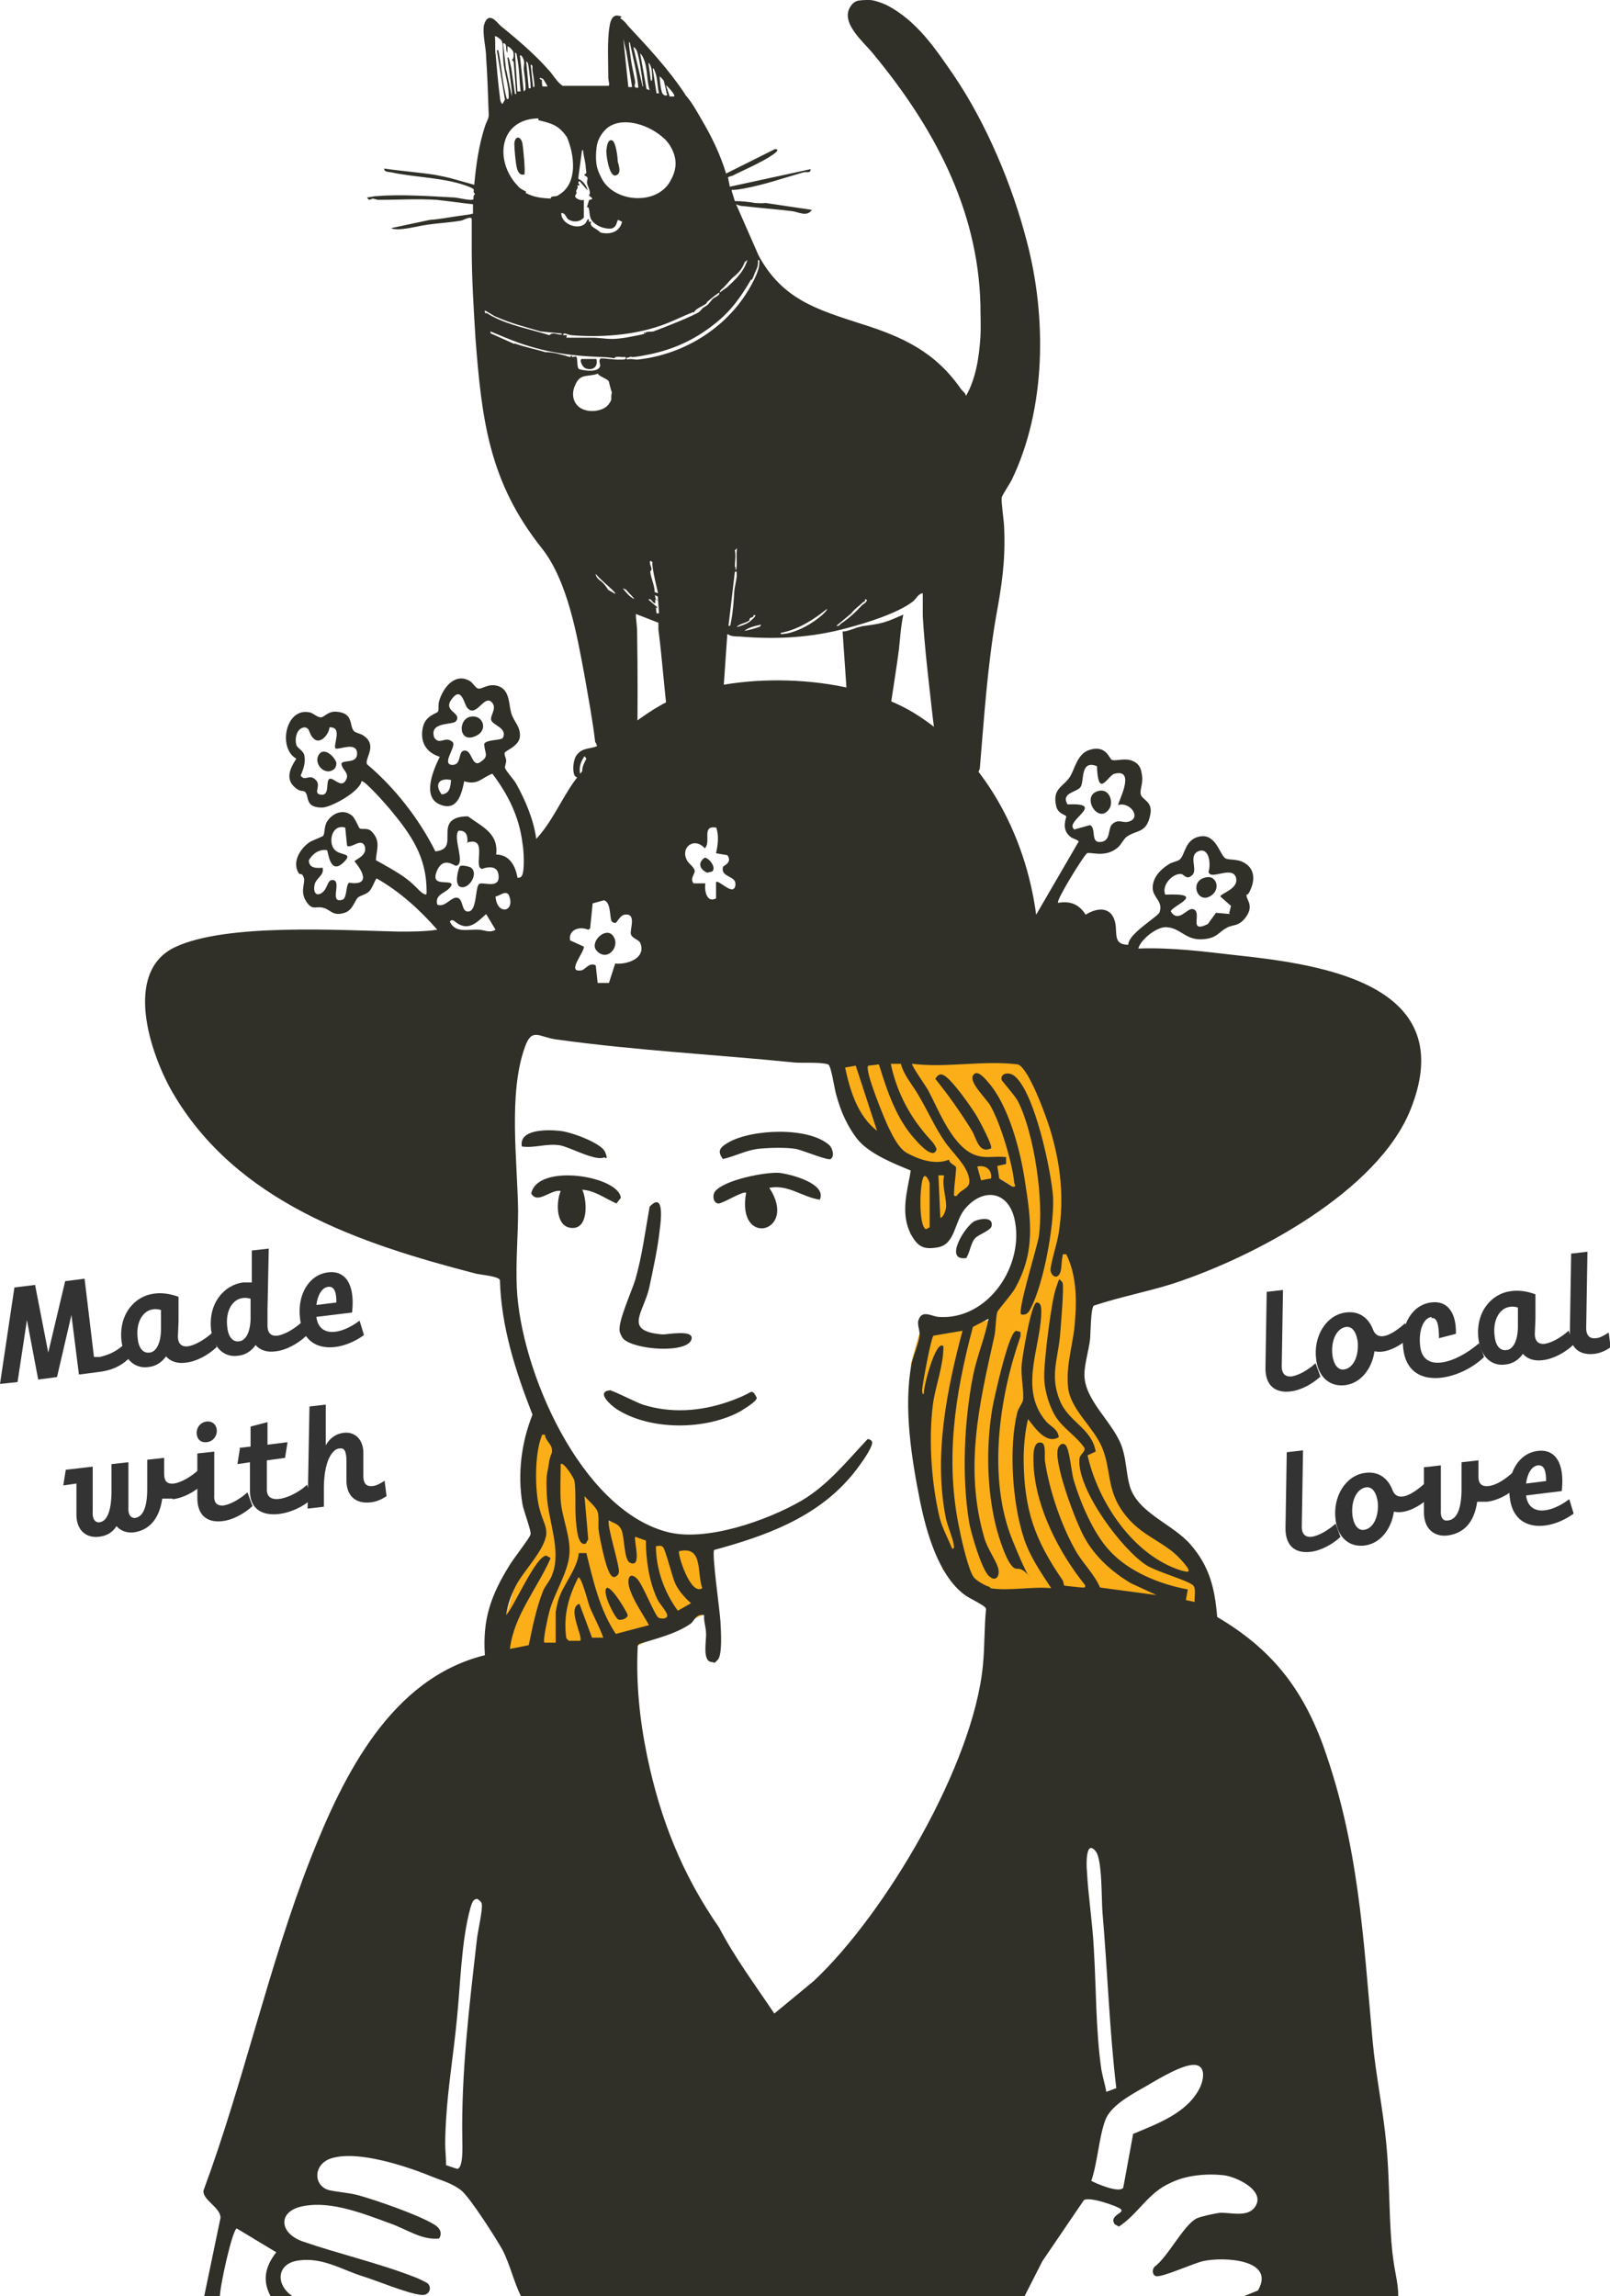
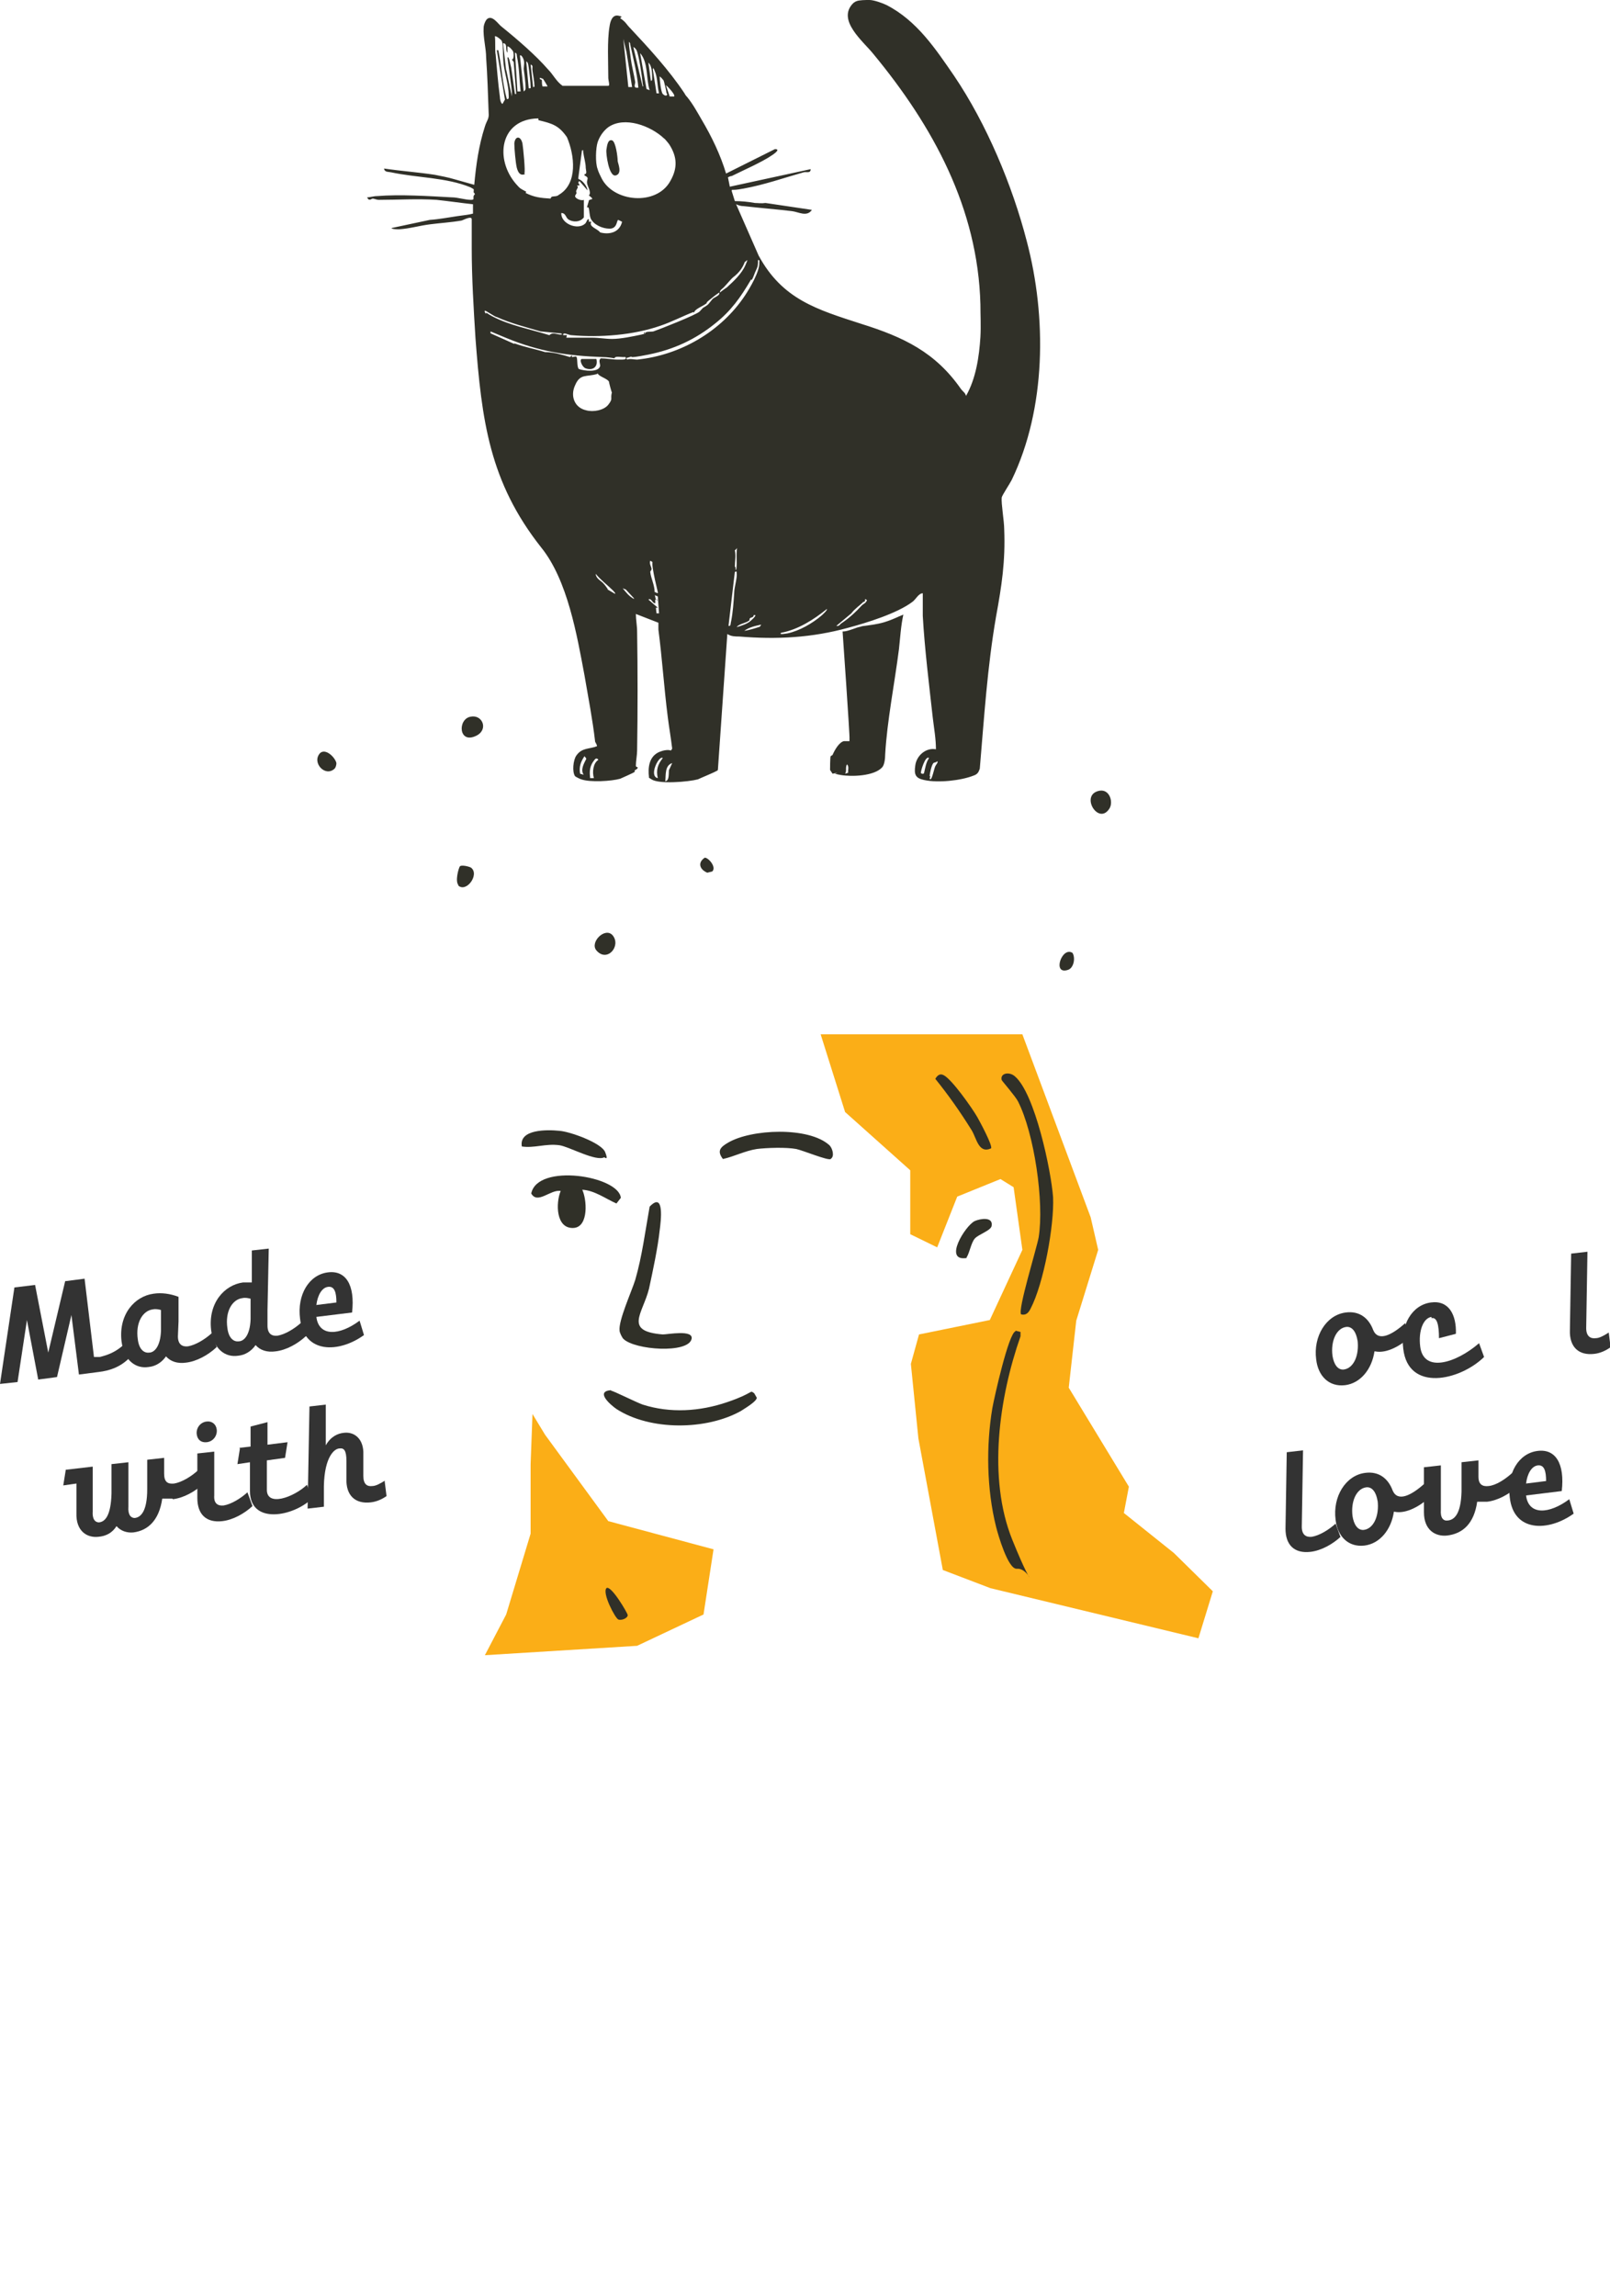
<svg xmlns="http://www.w3.org/2000/svg" id="Layer_1" version="1.1" viewBox="0 0 257 366.5">
  <defs>
    <style>
      .st0 {
        fill: #fbae17;
      }

      .st1 {
        fill: #303028;
      }

      .st2 {
        fill: #333;
      }
    </style>
  </defs>
  <g>
    <path class="st1" d="M138.8,0c.7,0,2.1.5,2.7.8,4.9,2.5,7.9,7.1,10.8,11.3,5.2,7.7,9.3,17.5,11.6,26.4,3.2,12.1,3.1,26.7-2.4,38.1-.3.6-1.5,2.4-1.6,2.8-.1,1,.4,3.8.4,5.1.2,5.1-.4,9-1.3,13.9-1.4,8.1-1.9,16.1-2.6,24.3-.2.6-.4.9-1,1.1-2,.8-5.7,1.2-7.9.7-1.4-.3-1.6-.9-1.4-2.3.2-1.6,1.7-2.9,3.3-2.6,0-1.7-.3-3.3-.5-5-.6-5.4-1.3-11-1.6-16.3,0-1.2,0-2.4,0-3.6-.7,0-1.1,1-1.7,1.4-2.4,1.8-7.2,3.3-10.2,4.1-5.8,1.6-11.4,1.9-17.4,1.4-.6,0-1.3,0-1.9-.4l-1.5,21.6c0,.2-.1.2-.3.3-.3.2-2.5,1.1-2.9,1.3-1.5.4-6.2.8-7.4,0s-.3-.1-.4-.3c-.2-1.6,0-3.4,1.7-4.1.5-.2,1.3-.4,1.8-.2l.2-.3c-.2-1.7-.5-3.4-.7-5-.6-4.7-.9-9.4-1.5-14,0-.1,0-1.1,0-1.1l-3.6-1.4c0,.9.2,1.9.2,2.8.1,6.3.1,12.7,0,19,0,.7-.2,1.7-.2,2.4,0,.3.3.2.3.3,0,.3-.5.4-.5.5s.1.2,0,.2c0,.1-2.1,1-2.3,1.1-1.4.4-4.8.6-6.2.1-.1,0-.9-.4-1-.5-.5-.7-.3-2.6.2-3.3.9-1.3,2.1-1,3.3-1.5,0-.2-.2-.5-.3-.7-.4-3.5-1.1-7.1-1.7-10.6-1.2-6.4-2.7-15.2-6.9-20.4-8.3-10.5-9.5-20.3-10.5-33.4-.3-4.8-.6-9.7-.6-14.4s0-4,0-4.6-1.3.1-1.6.2c-1.7.3-3.5.4-5,.6-1.7.2-3.3.7-5,.8-.2,0-1.2,0-1.2-.2l6.1-1.3c1.5-.1,3-.4,4.4-.6s1.7-.2,2.5-.4v-1.5c-1.9-.2-3.9-.5-5.8-.7-3.1-.2-6.2,0-9.2,0-.4,0-.8-.2-1-.2s-.6.5-.9-.2c.5,0,1-.2,1.6-.2,3.6-.3,8.3,0,11.9.2,1,0,2.1.4,3.1.4.6,0,.3-.3.4-.6s.2-.2.2-.3-.1-.2-.2-.3c0-.6.2-.4-.5-.8-3.9-1.6-8.5-1.5-12.7-2.4-.5-.1-1,0-1.1-.6,2.7.4,5.5.6,8.1,1,1,.2,2.1.4,3.1.7,1.1.3,2.1.6,3.2.9.3-3.2.7-6.2,1.7-9.3.3-1,.7-1.2.6-2.2-.1-2.9-.2-6-.4-8.8,0-1.5-.5-3.2-.4-4.8,0-.4.3-1.2.6-1.4.8-.6,1.7.8,2.2,1.2,2.6,2.1,5.5,4.6,7.5,6.9.8.8,1.3,1.9,2.3,2.6h7.3c.3,0,0-.9,0-1.2,0-2.5-.2-6,.2-8.3.1-.7.4-1.9,1.4-1.7s.2.3.3.4c1,.7.9.9,1.6,1.6,3,3.2,6.2,6.7,8.6,10.3.2.3.2.4.5.7.9,1.1,1.6,2.4,2.3,3.6,1.6,2.7,3,5.6,3.9,8.6l7.8-3.9c1,0-.2.8-.5,1-1.6,1.1-4.6,2.4-6.4,3.3-.2,0-.4.1-.6.2l.3,1.5,12.9-2.8c0,.7-.6.4-1.1.5-3.2.9-6.3,2-9.6,2.6-.6.1-1.1.2-1.6.2s-.2,0-.3.2l.5,1.6c1,0,2.1.1,3.2.3.5,0,1,.1,1.7,0l7.4,1.1c-.8,1.2-2.2.3-3.2.2-2.5-.3-5.1-.5-7.7-.8-.4,0-.8-.1-1.2-.3l3.6,8.2c3.8,7,9.3,8.6,16.4,10.9,6.7,2.1,11.8,4.5,15.9,10.4.3.4.7.6.8,1.1,1.6-2.8,2.1-6.3,2.3-9.4.1-1.8,0-3.5,0-5.2-.4-15.4-7.6-28.5-17.1-40-1.6-2-5.9-5.4-3.2-8.1,0,0,.4-.3.5-.3.4-.2,1.6-.2,2-.2ZM79.1,8.5c.2,2.2.4,4.8.7,7,0,.3.1.9.4,1.1l.4-.7-1.3-7.9c.4,0,.2.1.3.3.5,2.5.6,5,1.3,7.5.4.1.3-.3.3-.6,0-1.6-.6-3.3-.8-4.9s0-3.5-.4-3.9-.9-.7-1-.6c.1.9,0,1.9.1,2.9ZM100.9,13.9l-.9-5.6-.5-2.1.8,7.7h.6ZM100.6,7.1c0-.1,0-.3-.2-.4,0,.9.2,1.8.3,2.7s.5,2.5.7,3.7c0,.4-.4,1,.5.9-.2-2.3-.8-4.6-1.3-6.9ZM80.8,11.1l.9,4.3v-.6c.1,0-.7-5.6-.7-5.6.2-.2.2.2.3.3.1.4.2.9.3,1.3.2,1.4.4,2.8.6,4.2h.2c0-.1-.4-5.1-.4-5.1l-.3-.4c.4,0,.3-1.1.2-1.3s-.6-.8-.9-.8v1c-.4-.4.1-1.5-.7-1.5l.5,4.4ZM102.5,13.9c.3-.2.1-.3.1-.5-.1-1.1-.6-4.6-1-5.4-.1-.2-.3-.4-.5-.5l1.5,6.4ZM83.1,14.6c-.2-1.9-.2-3.8-.6-5.7,0-.2,0-.4-.3-.5l.4,6.2h.4ZM102.2,8.6l1,5.6.5.2c-.6-1.9-.2-4.4-1.5-5.9ZM83,8.9l.6,5.7c.1-.1.3-.2.3-.5,0-1-.2-2.2-.3-3.1,0-.5.2-1.1-.1-1.7s-.5-.5-.5-.4ZM84.7,13.8c0-.7-.2-2.2-.3-3s-.2-.9-.4-1l.4,4.3c.4,0,.3,0,.3-.4ZM104.1,12.6c0-.8,0-2.1-.6-2.6l.4,2.9c.2,0,.2-.2.2-.3ZM85.3,13.6c0-.5-.2-1.7-.3-2.3s.2-.8-.3-1l.4,3.6c.3,0,.2-.2.2-.4ZM104.8,14.9h.4c-.3-1.1-.2-2.5-.7-3.6s0-.4-.3-.3l.6,3.9ZM106.4,14.9c0-.2-.4-2-.5-2.1s-.4-.5-.6-.6c0,.5.2,2.5.5,2.8s.7.4.7,0ZM86.5,12.8c0,.3,0,.7.1,1h.8c0-.1-.7-1.2-.7-1.2l-.5-.2c-.1.4.2.2.3.4ZM107.6,15.4c.3-.2-1-1.6-1.3-1.8l.6,1.8h.7ZM83.9,30.8c1.4.7,2.4.8,4,.9,0,0,0-.2.2-.3.3-.1.8,0,1.1-.3,3.1-1.8,2.5-6.4,1.3-9.2-1.3-1.9-2.4-2.2-4.5-2.7-.1,0,0-.3-.1-.3-6.1.1-7,6.5-3.5,10.5.7.8.7.7,1.6,1.2ZM96,28.4c1.9,3.9,8.8,4.5,11,.5,1.2-2.1,1.1-3.9-.2-5.9,0,0-.7-.9-.8-.9-2.1-2-6.3-3.6-8.9-1.8-.8.6-1.4,1.5-1.7,2.4-.3.9-.4,3.3,0,4.3.1.4.4,1,.6,1.4ZM92.4,28.6c.6.2,1.3,1.1,1.4,1.8l-1.3-1.5c-.4.3,0,.4,0,.7h-.4c.3.3,0,.5-.1.8s.1.3,0,.5-.2.3-.2.4c0,.4,1,.8,1.4.6v2.8c-.6.8-1.8.8-2.5.3-.4-.3-.4-1-1.1-1-.1,1.7,2.6,2.8,3.8,1.7.3-.3.3-.8.6-.7v.4s.4,0,.4,0c-.5.8,1,1.1,1.4,1.7,1.5.4,3.1,0,3.5-1.7l-.6-.3c-.3,0-.1,1.4-1.4,1.4-1.1,0-2.5-.6-3-1.6-.2-.5-.2-1.2-.3-1.6s-.3-.1-.3-.2.3-1,.3-1.1c.2-.3,1.1,0,0-.8.5-.5-.3-1.5-.3-2.1s.4-.7-.4-1.1v-.2c.5,0,.2-.7.2-1,0-.8-.3-1.7-.4-2.5s.3-.3-.2-.3l-.6,4.5ZM119.9,44.6c-1.7,2.9-3.2,5-5.7,7-3.2,2.6-6.7,4.2-10.7,5s-2.1.1-3,.4-.5,0-.4.4c.5-.2,1.1,0,1.6,0,6.9-.7,13.4-4.5,17.2-10.2.8-1.2,2.4-3.9,2.3-5.3,0-.2.1-.4-.2-.4,0,.7,0,1-.3,1.6s-.4,1.1-.7,1.6ZM115.5,45.9c-.2.2-.6.4-.6.8,0,0,.9-.7,1.1-.8,1.1-1,2.4-2.2,3-3.6s.1-.5-.1-.5c-.2.5-.4.9-.7,1.3s-.7.8-1.1,1.1-1.1,1.2-1.6,1.7ZM110.7,49.8c-1.6.6-3.5,1.6-5.3,2.2-4.3,1.5-9.6,1.9-14.2,1.5-.4,0-1.4-.6-1.3,0h.6s-.1.4-.1.4c1.3,0,2.7,0,4,0s2.2.2,3.3.2c1.4,0,3.3-.4,4.7-.7s0-.4.4-.3v.3c.1-.6,1.1-.4,1.5-.5.9-.3,7-2.7,7.4-3.2.8-.9.4-.4,1.2-1,.3-.2.7-.9,1-1.1s1.1-.5.9-.9c-.6.4-1.1.8-1.7,1.3s-.1.3-.3.4c-.6.5-1.9.9-2,1.5ZM77.6,49.9c.3.2.8.5,1,.6,2.9,1.5,5.9,2,9.1,3,.6-.6,1.3,0,2-.1,0-.2-.2-.2-.4-.2-1-.1-2-.2-3-.3-2.4-.7-4.8-1.3-7-2.3-.3,0-1.8-1.1-1.9-1-.1.1,0,.3.2.5ZM82.1,54.8c1.6.6,3.3.9,4.9,1.4,1.3,0,2.7.4,4,.8l.3-.3v.3c0,0,.6-.1.6-.1.4,0,.1,1.6.5,2,.8.3,3.2.6,3.4-.5,0-.4-.3-.9.1-1.2.9,0,1.8.2,2.8.2s1.1,0,1.2-.2c0-.3-.2-.2-.4-.2-.4,0-1.4-.2-1.4.2-.5-.1-1.3-.2-1.8-.2-5.8-.2-10.3-.9-15.6-3.1l-2.4-1v.3s3.8,1.7,3.8,1.7ZM95.3,59.7c-1.7.5-2.7-.1-3.5,1.8-.8,1.7-.1,3.6,1.8,4,1.1.3,2.8,0,3.5-.9s.4-.9.5-1.6.2-.2.1-.3-.5-1.7-.5-1.8c-.3-.5-1.6-.8-1.8-1.3ZM117.4,90.5c0,.2,0,.5.1.5.2-1,0-2,.1-3s0-.2-.3-.2c.2,1,0,1.8,0,2.7ZM105,94.5c-.3-1.3-.6-2.5-.8-3.8s.2-.8-.4-1.2c-.2.5.2,1,.2,1.3s-.2.3-.2.5c.1,1,.7,2.1.7,3.2.2,0,.6.4.5,0ZM116.3,99.9c.4.1.3-.4.4-.7.3-1.5.4-3.1.5-4.6,0-.8.5-2.4.4-3.1,0-.2,0-.4-.3-.2l-1,8.5ZM97,94.1l1.2.7c0-.3-.2-.3-.3-.5-.9-.9-2-1.7-2.8-2.7,0,.7.8,1.1,1.1,1.4.3.3.6.7.8,1ZM101.2,95.5l-1.3-1.4-.5-.2c.5.6,1,1.3,1.8,1.7ZM105,95.7h-.4c0,0,0,.6,0,.6-.5,0-.6-.9-1.1-.6l1.5,1.3h-.3c0,.1.1.9.1.9h.4s-.2-2.7-.2-2.7l-.5-.2c.2.3,0,.6.4.8ZM137.9,96c-.6.6-1.5,1.2-2,1.9l-2.4,2c.5.1.6-.3.8-.4,1.2-.8,2.3-1.8,3.3-2.9.2-.2.6-.3.8-.8l-.3-.2c0,.2,0,.4-.2.5ZM125.7,101.1c1.9-.4,4-1.6,5.5-2.9.1-.1.9-.8.8-1-2.1,1.7-4.6,3.3-7.3,3.8-.5.4.9.1,1,.1ZM119.7,98.7c-.1.1,0,.4-.2.4-.3.3-1.6.5-1.9,1,.7-.2,1.6-.5,2.1-.9s1.3-1.2.6-1c0,.4-.4.3-.6.5ZM121.1,100.1c.2,0,.3-.2.4-.4-.9.2-1.9.4-2.7,1,.7-.1,1.7-.4,2.3-.6ZM93.2,123.7c-.6-.8,0-1.8.4-2.6l-.3-.4c-.6.9-.9,1.7-.7,2.8l.7.2ZM147.5,123.4c.2-.8.3-1.7.8-2.4-.6-.5-1.4,2.3-1.3,2.4s.4.2.5,0ZM105.8,121c-.6-.5-2.3,2.9-.8,3.2-.3-1.3,0-2.2.8-3.2ZM94.6,121.7c-.5.8-.5,1.6-.4,2.5h.6c-.3-1-.1-2.4.7-2.9,0-.1-.2-.3-.4-.2s-.4.5-.5.6ZM148.5,123.9c0,.2-.2.3,0,.5.3,0,.6-1.7.8-2.1s.5-.6.3-.8c-.1.2-.5.2-.6.3-.3.3-.6,1.7-.6,2.1ZM106.8,122.9l.5-1.1c-1.2.4-1,1.9-1.1,2.9.7-.1.5-1.3.6-1.9Z" />
    <path class="st1" d="M137.3,100c1.3-.2,2.6-.3,3.9-.7s2-.8,3-1.2c-.4,1.8-.5,3.7-.7,5.5-.7,5.5-1.9,11.5-2.2,16.8,0,.6-.1,1.7-.5,2.1-1.3,1.4-4.9,1.5-6.6,1.2s-.4-.2-.6-.3c-.3,0-.7.1-.7.1s-.4-.6-.4-.6c0-.1,0-2.1.1-2.2s.2-.1.3-.2c.3-.7,1-2,1.8-2.2.3,0,.6,0,.9,0v-.4c.1,0-1.1-17.1-1.1-17.1,1,0,2.1-.7,3.1-.8ZM135.4,123.4c-.1-.5.2-1-.2-1.4-.3.5,0,1.1-.3,1.5l.6-.2Z" />
    <path class="st1" d="M97.7,22.4c-.7-.2-.8.9-.9,1.5s.4,4.4,1.5,4.1.3-2,.3-2.3c0-.6-.3-3.1-.9-3.3Z" />
    <path class="st1" d="M83.7,27.7c.2-.3-.2-4.2-.3-4.8-.3-1.3-1.2-1.2-1.3,0,0,.8.2,3.1.4,3.9.2.7.5,1.3,1.3,1Z" />
    <path class="st1" d="M95.2,57.3h-2.3c-.5,0,0,1.3.6,1.5,1.2.4,2-.3,1.7-1.5Z" />
  </g>
  <g>
    <path class="st2" d="M20.6,216.8c-1.4,1.4-3.1,2-4.9,2.2l-3.1.4-1.2-9.5-2.3,9.9-3,.4-1.8-9.5-1.5,9.9-2.8.3,2.3-15.4,3.3-.4,2.1,10.8,2.7-11.4,3.1-.4,1.5,12.5h.9c1.3-.3,2.6-.8,3.9-2l.8,2.2Z" />
    <path class="st2" d="M34.5,215.1c-1.3,1.2-3.1,2.2-4.8,2.4-1.4.2-2.5-.2-3.2-1-.7,1-1.7,1.6-2.8,1.7-2,.3-3.9-1-4.3-4.1-.5-4.3,2.1-7.2,5.1-7.6,1.3-.2,2.7,0,4,.5v3.9c0,0-.1,2.4-.1,2.4,0,1.3.7,1.7,1.6,1.6,1.2-.2,2.7-1.1,3.8-2.1l.8,2.2ZM25.7,212.4v-3.3c-.4-.1-.8-.2-1.3-.1-1.6.2-2.8,2.1-2.4,4.8.2,1.6,1,2.2,1.8,2.1.8,0,1.8-.9,1.9-3.5Z" />
    <path class="st2" d="M48.8,213.3c-1.3,1.2-3.1,2.2-4.8,2.4-1.4.2-2.5-.2-3.2-1-.7,1-1.7,1.6-2.8,1.7-2,.3-3.9-1-4.3-4.1-.5-4.3,2.1-7.2,5.1-7.6.4,0,.9,0,1.4,0v-5.1c0,0,2.7-.3,2.7-.3l-.2,9.8v2.5c0,1.3.7,1.7,1.6,1.6,1.2-.2,2.7-1.1,3.8-2.1l.8,2.2ZM40,210.6v-3.3c-.4-.1-.8-.2-1.3-.1-1.6.2-2.8,2.1-2.4,4.8.2,1.6,1,2.2,1.8,2.1.8,0,1.8-.9,1.9-3.5Z" />
    <path class="st2" d="M58.1,213.1c-4,2.9-9.6,3-10.2-2.6-.5-3.8,1.4-7,4.4-7.4,2.9-.4,4.4,2,3.9,6.4l-5.7.7c.4,3.2,3.7,3,6.9.6l.7,2.3ZM50.5,208.3l3.2-.4c0-1.6-.3-2.6-1.3-2.5-1,.1-1.7,1.3-1.9,2.9Z" />
    <path class="st2" d="M27.5,239.2c-.6,0-1.1,0-1.6,0-.5,3.5-2.3,5.1-4.6,5.4-1,.1-2-.2-2.7-1-.7,1.1-1.7,1.6-2.9,1.7-1.8.2-3.6-.9-3.5-3.8v-4.7c0,0-2.1.3-2.1.3l.4-2.5,4.3-.5v7.1c-.1,1.3.4,1.8,1,1.8,1-.1,1.9-1.1,2-4.6v-4.7c0,0,2.7-.3,2.7-.3v7.1c-.1,1.3.4,1.8,1,1.8,1-.1,2-1.1,2-4.6v-4.7c0,0,2.7-.3,2.7-.3v2.5c0,1.4.6,1.7,1.6,1.6,1.2-.2,2.7-1.1,3.8-2.1l.8,2.2c-1.3,1.2-3.1,2.2-4.8,2.4Z" />
    <path class="st2" d="M33,226.9c.8-.1,1.5.4,1.6,1.3.1,1-.6,1.9-1.6,2-.9.1-1.5-.4-1.6-1.3-.1-1,.6-1.9,1.6-2ZM34.2,231.6v7.1c-.1,1.3.6,1.7,1.5,1.6,1.2-.2,2.7-1.1,3.8-2.1l.8,2.2c-1.3,1.2-3.1,2.2-4.8,2.4-2.6.3-4-1.1-4-3.7v-7.1c.1,0,2.7-.3,2.7-.3Z" />
    <path class="st2" d="M38.2,231.1l1.8-.2v-3.2c0,0,2.7-.7,2.7-.7v3.6c0,0,3.2-.4,3.2-.4l-.4,2.5-2.9.4v4.6c-.1,2.9,4.3,1.3,6.4-.7l.8,2.2c-3,2.9-9.9,4.2-9.9-1.2v-4.6c0,0-2,.3-2,.3l.4-2.5Z" />
    <path class="st2" d="M61.4,236.4l.3,2.4c-.7.5-1.6.9-2.5,1-2.5.3-4-1.1-3.9-3.8v-2.8c0-1.7-.4-2.1-1.1-2-.8,0-2.4,1.3-2.5,6v3.3c0,0-2.6.3-2.6.3l.3-16.3,2.6-.3v6.5c.8-1.4,1.9-1.9,2.9-2,1.7-.2,3.2,1,3.1,3.5v3.4c0,1.3.6,1.7,1.4,1.6.6,0,1.3-.4,2.1-.9Z" />
  </g>
  <g>
-     <path class="st2" d="M210.8,219.7c-1.3,1.2-3.1,2.2-4.8,2.4-2.6.3-4-1.1-4-3.7l.2-12.2,2.6-.3-.2,12.2c0,1.3.7,1.7,1.6,1.6,1.2-.2,2.7-1.1,3.8-2.1l.8,2.2Z" />
    <path class="st2" d="M219.4,215.7c-.4,2.8-2.2,5.1-4.7,5.4-2.6.3-4.3-1.5-4.6-4.1-.5-3.7,1.6-7.1,4.7-7.5,2.2-.3,3.7.9,4.4,2.8.8,1.9,3,.8,5.1-1.1l.8,2.2c-1.4,1.3-3.7,2.7-5.6,2.3ZM216.7,214c-.2-1.3-.8-2.3-1.8-2.2-1.6.2-2.5,2.3-2.2,4.6.2,1.3.8,2.3,1.8,2.2,1.6-.2,2.5-2.3,2.2-4.7Z" />
    <path class="st2" d="M228.5,210.2c-1.3.2-2.1,2.2-1.8,4.7.5,4.3,5.7,2.7,9.4-.5l.8,2.2c-3.9,3.8-12.1,5.6-12.9-1.3-.5-3.8,1.4-7,4.4-7.4,2.9-.4,4.1,2,4,5l-2.7.7c0-2.1-.3-3.4-1.2-3.2Z" />
-     <path class="st2" d="M251.1,214.7c-1.3,1.2-3.1,2.2-4.8,2.4-1.4.2-2.5-.2-3.2-1-.7,1-1.7,1.6-2.8,1.7-2,.3-3.9-1-4.3-4.1-.5-4.3,2.1-7.2,5.1-7.6,1.3-.2,2.7,0,4,.5v3.9c0,0-.1,2.4-.1,2.4,0,1.3.7,1.7,1.6,1.6,1.2-.2,2.7-1.1,3.8-2.1l.8,2.2ZM242.3,212v-3.3c-.4-.1-.8-.2-1.3-.1-1.6.2-2.8,2.1-2.4,4.8.2,1.6,1,2.2,1.8,2.1.8,0,1.8-.9,1.9-3.5Z" />
    <path class="st2" d="M257,215.1c-.7.5-1.6.9-2.5,1-2.5.3-4-1.1-3.9-3.8l.2-12.2,2.6-.3-.2,12.2c0,1.3.7,1.7,1.5,1.6.6,0,1.3-.4,2.1-.9l.3,2.4Z" />
    <path class="st2" d="M214,245.3c-1.3,1.2-3.1,2.2-4.8,2.4-2.6.3-4-1.1-4-3.7l.2-12.2,2.6-.3-.2,12.2c0,1.3.7,1.7,1.6,1.6,1.2-.2,2.7-1.1,3.8-2.1l.8,2.2Z" />
    <path class="st2" d="M222.5,241.3c-.4,2.8-2.2,5.1-4.7,5.4-2.6.3-4.3-1.5-4.6-4.1-.5-3.7,1.6-7.1,4.7-7.5,2.2-.3,3.7.9,4.4,2.8.8,1.9,3,.8,5.1-1.1l.8,2.2c-1.4,1.3-3.7,2.7-5.6,2.3ZM219.9,239.6c-.2-1.3-.8-2.3-1.8-2.2-1.6.2-2.5,2.3-2.2,4.6.2,1.3.8,2.3,1.8,2.2,1.6-.2,2.5-2.3,2.2-4.7Z" />
    <path class="st2" d="M237.4,239.7c-.6,0-1.1,0-1.6,0-.5,3.5-2.3,5.1-4.8,5.4-1.9.2-3.7-.9-3.7-3.7v-7.2c.1,0,2.7-.3,2.7-.3v7.1c-.1,1.3.4,1.8,1.1,1.7,1.1-.1,2.1-1.1,2.2-4.6v-4.7c0,0,2.7-.3,2.7-.3v2.6c0,1.3.7,1.6,1.6,1.5,1.2-.1,2.7-1.1,3.8-2.1l.8,2.2c-1.3,1.2-3.1,2.2-4.8,2.4Z" />
    <path class="st2" d="M251.2,241.6c-4,2.9-9.6,3-10.2-2.6-.5-3.8,1.4-7,4.4-7.4,2.9-.4,4.4,2,3.9,6.4l-5.7.7c.4,3.2,3.7,3,6.9.6l.7,2.3ZM243.6,236.8l3.2-.4c0-1.6-.3-2.6-1.3-2.5-1,.1-1.7,1.3-1.9,2.9Z" />
  </g>
  <polygon class="st0" points="163.2 165.1 174.1 194.3 175.3 199.5 171.8 210.8 170.6 221.5 180.2 237.3 179.4 241.5 187.4 247.9 193.6 254 191.3 261.5 158.1 253.5 150.5 250.6 146.6 229.6 145.4 217.7 146.7 213 158 210.7 163.2 199.5 161.8 189.5 159.7 188.2 152.8 191 149.6 199.1 145.3 197 145.3 186.8 134.9 177.5 131 165.1 163.2 165.1" />
  <polygon class="st0" points="85 225.7 84.7 233.7 84.7 244.8 80.8 257.7 77.4 264.2 101.7 262.7 112.3 257.7 113.9 247.3 97.1 242.8 87 229 85 225.7" />
  <g>
-     <path class="st1" d="M32.6,366.5l2.6-12.5c0-1.7-3-2.9-2.7-4.4,6.4-17.3,10.4-35.9,17.1-53,5.2-13.2,12.8-28.7,27.8-32.4-.4-5.8,1-9.6,3.9-14.3.5-.9,3.4-4.6,3.4-5,.1-.6-1.1-3.7-1.3-4.8-.8-4.8-.2-9.8,1.6-14.3-2.7-6.9-5-14-5.2-21.5-.3-.6-2.9-.8-3.8-1-18.6-4.8-38.3-11.4-48.5-29-3.5-6.1-7.9-19.1.4-23.1,8.2-3.9,26.5-2.7,35.8-2.5,2,0,4.1,0,6.1-.3-2.8-3.2-6-6.1-9.7-8.2-.4.6-.6,1.4-1.1,2s-1.5.7-1.9,1.1c-.5.5-.8,2-2.1,2.4-1.9.6-2.2-.5-3.4-.8s-1.6.4-2.5-.7c-1.4-1.8-.3-3.2-.6-4.1s-.6-.4-.8-.7c-1.1-1.7.1-3.8,1.6-4.9.6-.4,2.1-.9,2.3-1.1.3-.5.1-1.6.7-2.4.9-1.3,2.6-1.9,3.9-.8.5.4,1.1,2,1.2,2,.4.3,1.3-.2,2,.6,1.4,1.5.7,2.8.6,4.5,1.6.9,3.3,1.8,4.8,2.9s2.2,2.2,2.9,2.5c.4.2.4,0,.4-.4,0-5.6-2.5-9.1-5.9-13.2-.5-.6-4.1-4.7-4.5-4.4-.3,1.7-4.9,4.2-6.3,4.2-2.8,0-2-1.8-2.7-2.5-.2-.2-.8-.1-1.2-.4-2.1-1.4-1.3-3.2-.2-4.9-3-1.7-1.7-8.2,2.1-7.4.6.1,1.2.8,1.8.8.6,0,1.1-1,2.5-.9,2.8.2,2,2.2,2.8,3.1.3.3,1.1.4,1.5.7,2.4,1.6.1,3.7.6,4.6,4.4,3.7,8.3,8.7,10.9,13.9,2.6-.3,1.7-2,2-3.8.3-1.5,1.8-1.8,3.2-1.8,2.3,1.7,4.9,2.7,4.5,6.1,2.1,0,3.1,1.8,3.4,3.7.3,0,.5,0,.7-.3.5-.8.3-4.2.1-5.2-.5-4.2-2.3-7.8-4.8-11.1-1.7.6-2.3,1.9-4.5,1.2-.4,2-1.1,4.9-3.9,3.7-2.9-1.2-1-5.6,0-7.6-2.2-.7-3.2-2.4-2.7-4.7.4-1.9,2.2-2.2,2.4-2.5.2-.2,0-1.1.2-1.7.6-2.1,2.5-4.6,4.9-3.2.5.3.9,1.1,1.3,1.2.6.2,1.6-.9,3.2-.4,1.9.6,1.7,2.9,2.1,4.3s1.4,2,1.4,3.6-2.1,2.3-2.4,2.7c-.2.3.2.9.2,1.3s-.2.8-.2,1.1c0,.4,1.5,2,1.8,2.6,1.5,2.7,2.8,5.8,3.2,8.8,2.5-2.7,3.9-6.1,6-9.1,3.3-4.6,10.8-11.1,16-13.3,10.8-4.5,28.3-3.8,38.3,2.3,11.2,6.9,17.8,19.4,19.5,32.2l6.8-11.7c-.4-.4-1-.4-1.4-.8-1.5-1.2-.5-3.1-.6-3.2-.2-.3-1.3-.4-1.6-1.6-.7-3,1.3-3.1,2.3-4.9.7-1.2,1.1-3.5,3-4.1,2.7-.9,3.2,1.5,3.6,1.6.9.2,2.1-.4,3.4.2s1.3,1.8,1.4,2.3c.2,1.2-.4,2.3-.2,3,.2.9,2,1.1,1.5,3.3-.6,3-2.2,2.3-3.8,3.5-.5.4-.8,1.2-1.4,1.7-2,1.7-4.4.6-4.9.9-.6.5-5,7.6-4.6,7.9,2-.3,3.3.2,4.4,1.9,1.9-1.2,4.1-1.3,4.7,1.2.4,1.7-.4,3.6,2.1,3.6,0-1.8,4.8-4.5,5-5.2.6-1.8-1.1-2.3-1.1-3.9,0-1.6,1.2-2.9,2.5-3.7.5-.4,1.5-.5,1.8-.8.9-.7.8-3.3,3.3-3.7s3.1,2.9,4,3.5c.5.3,1.9.1,2.8.6,1.7.8,2,2.5,1.3,4.2s-.7.6-.7,1c-.2.7,1.2,1.6,0,3.4s-2.2,1.3-3.2,1.9c-1.3.7-1.5,1.6-3.6,1.8-2.9.3-3.6-1.7-5.9-1.9-1.5-.2-4.2,1.9-4.6,3.4,5.4-.2,10.6.5,15.9,1.1,14,1.5,35.4,4.8,27.6,24.5-5.2,13.2-25.1,23.7-38,27.9-4.1,1.3-8.4,2.1-12.6,3.5-.5.4-.5,4.4-.6,5.4-.2,1.7-.9,4-.9,5.6,0,4.3,4.9,7.8,6.1,11.9.6,1.9.6,4.2,1.2,6.1,1.4,4.2,6.9,5.9,9.7,9.2,3,3.5,3.8,6.9,4.2,11.5,8.5,5,13.5,11.2,16.9,20.5,5.7,15.9,6.4,30.6,7.9,47.1.5,5.5,1.7,11.1,2.2,16.6.5,5.1.4,10.4.8,15.5s1.1,5.9,1.1,8.9h-25.1l2.7-1.1c2.9-5-5.5-5.4-8.7-4.7-1.5.3-6.7,2.7-7.6,2.4-.6-.2-.6-1.1-.2-1.5,2.1-1.5,4.6-6.6,6.7-7.7.6-.3,2.9-.8,3.7-.9,1.6-.1,4.4.8,5.6-.9,1.9-2.6-3-4.9-5-5.1-2.7-.3-6,0-8.4,1.2-3.7,1.6-5.1,4.9-8.3,7l-.7-.4-.2-.5c0-1.1,1.8-1.3,1.2-1.9-.4-.4-5.1-2.1-5.9-1.4l-6.6,9.7-2.9,5.7h-80.3c-1.2-2.4-1.8-5.2-3-7.5-1-1.8-5.2-8.4-6.6-9.5s-3.2-1.6-4.2-2c-4.1-1.7-12.5-4.6-16.8-3-2.7,1.1-2.5,4.4,0,5,1.4.3,3.1.4,4.6.8,2.9.8,9.5,3.1,12,4.6.9.5,1.5,1.3.9,2.3-2.8.3-5.2-1.5-7.8-2.4-4.1-1.5-9.3-3.6-13.7-2.8-4.4.7-4.1,4.4-.2,5.7,5.8,2,12,3.4,17.9,5.7.3.1,1.8.8,2,1,.7.7.2,2-1.1,1.8-2.1-.2-7.1-2.3-9.4-3-3.4-1.1-6.3-3-10.1-2.5s-3.7,4.2-.7,5.9h-3.7c-1.5-2.6-1-4.9.8-7.2l-6.3-3.8c-.7.1-2.8,9.6-2.7,11h-2.5ZM80.2,117.9c1-1.7-1.6-2.1-1.8-3-.2-.7,1.1-2,0-2.9-1.2-1-2.4,2.6-3.8,1-.5-.5-.9-3.6-2.5-1.4-1.5,2,1.7,2.1.7,3.5-.5.7-4.3,0-3.5,2.6.9,1.4,1.8-.4,3,.8.5.8-1.9,3.5-.1,3.6,1.6,0,.8-2.3,2-2.3,1.1,0,1.1,2.3,2.2,2,1.9-1.1.9-1.5.9-3.1.5-.7,2.7-.5,2.9-.9ZM52.6,116c0,1.1-1.4,2.8-2.4,2s-.6-1.7-1.5-1.9c-1.3,0-1.7,1.7-1.4,2.8.2.6,1.2.9,1.3,1.8.2,1.1-.2,2.1-.6,3.1.7,1,1.3-.3,2.3.6,1.1.9-.3,2.1.7,2.4,1.9.5.8-2.4,1.7-2.5.6-.1,1.7,1.4,2.4.4.9-1.3-.5-1.7-.6-2.8.2-.7,2.6.1,2.5-1.7s-2.6-.6-3.4-.7c-.6-.4,1.3-3.6-1.1-3.4ZM175.1,122.3c-2.7-1.1-2,2.4-2.6,3.3s-3.2.9-2.1,2.8c6.5-.3-.7,2.7,1.1,4l2.5-.7c1,.5.1,2.7,1.5,2.7,1.9,0,1.3-2.1,2-2.8.9-.9,1.6-.3,2.4-.4,2.5-.4.6-3.3-1.4-2.7-.2-.2,3-5.9-.6-5-1.1.3-2.6,4.1-2.8-1.2ZM72,124.5c-1.9-.4-2.7.7-1.5,2.3,1.3-.1,1.4-1.2,1.5-2.3ZM55.1,132.1c-2.1-.6-2.7,2.2-1.8,3.4s3.2.5,1.6,2.1c-2.3,2.3-2.5-1.8-2.7-1.9-1.3-.2-2.3.6-2.9,1.6,0,1.3,1.2,1.3,2.2,1.2.3,1.3-1.1,1.6-1.3,2.8-.2,1,.2,1.9,1.2,1.2s.8-2.3,1.9-2c1.2.4-.8,3.8,1.4,3.1.7-.3.5-2.3,1-2.7,3.3.5,2.4-1.6.9-3.4,0-.3,2.2-.9,1.6-2.5-.6-1.3-2.1.5-2.8,0l-.3-3ZM114.3,132.1c-2.4-.4-.7,2.3-1.8,3.3-1.7-1.9-4-.1-2.8,2,.3.5,1.1,1,1.2,1.6,0,.6-.8,1.2-.2,2h1.9c-.2,1.1.2,3.2,1.7,2.4v-2.6c.4-.5,2.9,2.5,3.1.4.1-1.5-2.4-1.1-2-2.8,0-.2,1.6-.7.7-1.9l-1.8-.3c.3-1.4.5-2.8,0-4.2ZM74.6,134.6c.1-1.1-.1-2.1-1.4-2-1,1.1,1.2,5.3-.4,5.6-.3,0-2.1-1.6-3.1.9-1,2.6,2.2,1.2,2.4,2.1-.5,1.4-2.8,1.3-2.3,3.2,1.3.5,2.2-1.3,3.2-1.1,1,.2.6,2.2,1.7,2.2,1.5,0,1.1-3.9,1.8-4.4.5-.4,3.1.8,3.1-1.1s-1.6-1.7-2.7-1.3l-.3-.2c-.7-1.1,1.1-5-2.1-4ZM196.2,145.8l.3-1.2-1.7-1.5c0-.5,3-1.2,2.5-3s-3.4,0-4.2-.6l-.2-.3c.4-1.1.2-3.8-1.4-3.4-2,.6-.2,3-1.2,3.9s-1.3-.3-1.9-.2c-1.3,0-3,1.8-2.4,3.3,7-.3.8,1.9.9,2.7,1.2,1.9,2.6-.6,3.5-.4,1.7.4-.9,4,2.4,2.4l1.3-1.8,2.3.2ZM79.1,143.1c.2,3.1,3.3,2.5,2.1-.3-.6-.7-1.4.2-2.1.3ZM98.5,147.2c-.3.2-.7.1-.9-.2-.3-.9-.1-3-1.2-3.3l-1.8.5-.4,4-.3.2c-1.4-.6-3.2,0-2.9,1.7l2.2,1c.1.9-2.8,4.1-.5,3.8.7,0,1.3-1.4,2.4-.8l.3,2.8h1.8s1-3.1,1-3.1c2,.2,5-.9,4-3.3-.2-.5-1.3-.7-1.5-1.4s1-3.4-1-3.1c-.7.1-1.2,1.2-1.4,1.3ZM79.1,148.4l-1.5-2.5c-1,.9-2.2,2.2-3.6,1.9s-1.6-1.4-2.2-.7c.9,1.9,2.8,1.2,4.6,1.3.9,0,1.7.6,2.7,0ZM145.3,186.8c-2.7-1.1-6.4-2.6-8.3-4.8-1.7-2.1-2.8-4.6-3.5-7.2-.3-.9-.8-4.7-1.3-4.9-1.1-.4-4-.2-5.3-.3-12.9-1.3-25.2-1.9-38.2-3.7-2.7-.4-3.8-1.9-4.9,1.2-2.7,7.4-1.2,18.3-1.1,26.1,0,4.1-.4,8.3-.2,12.4.6,13.1,10.1,35.2,23.9,38.9,6.2,1.7,16.1-1.8,21.6-5,4.2-2.5,7.2-6.3,10.5-9.8.3,0,.6.2.7.4.3.9-2.6,4.7-3.4,5.6-5.6,6.6-13.7,9.5-21.8,11.7-.4.6.9,9.6,1,11.4s.3,5.3-.4,6.1-.6.4-.9.4c-1.7,0-.9-3.5-1-4.6,0-1-.4-1.9-.3-2.9-1.3-.3-1.6,1-2.2,1.4-2.3,1.6-5.6,2.4-8.2,3.2l-.2.3c-.3,5.9.3,11.8,1.5,17.6,2.1,10.1,5.6,18.9,11.5,27.4,2.5,4.8,5.8,9.2,8.8,13.7l6.3-5.2c11.5-10.8,25.5-34.6,27-50.4.3-3,.2-6,.5-9,0-.5-2.8-1.7-3.5-2.3-4.1-3.1-6-9.9-7-14.7-1.4-7-2.7-15.1-1.4-22.1.3-1.4,1.2-3.4,1.3-4.6,0-1-.5-1.8-.1-2.6.6-1.4,2-.4,3.1-.3,8,.6,13.9-8.4,12.1-15.8-1.1-4.4-5.1-4.8-7.9-1.4-1.7,2.1-1.5,5.6-4.3,6.1-2.3.4-3.2-.1-4.3-2.1-1.7-3.3-.6-6.8,0-10.2ZM142.2,169.8c.7,3.5,2.3,7,4.4,9.8s2.3,2.4,2.9,3.8c-.4,1.8-2.7-.7-3.3-1.4-3.1-3.3-4.6-7.9-5.9-12.1l-1.7.2c-.7.6,2.7,8.8,3.3,10s1.5,3.1,2.8,3.9c2,1.1,4.6,2,6.8,1.1,0,.6,1,.9,1.1,1.2s-.3,3-.3,3.9c0,.4-.2.8.4.7.9-1.3,2.3-1.1,2-2.8-.4-2.2-2.7-4.1-3.9-5.9-1.6-2.3-2.7-4.9-4.2-7.4-.9-1.6-2.3-3.1-2.8-5h-1.7ZM158.1,253.5c2.8.5,6.8-.3,9.7,0-1.7-2.6-3.5-5.2-4.4-8.1-1.8-5.5-2.4-14.4-1-20,.2-.7.8-1.4.9-1.9.2-1.5-.4-3.7-.2-5.8.1-1.1,1.5-9.8,2.4-9.8.9,0,.7,1.5.7,2.1-.3,5.6-3.5,11.9.8,16.9.7.8,1.9,1.2,2,2.5-2,1.2-3.8-1.5-4.9-2.9-.5,2.1-.7,4.4-.7,6.6.1,8,1.8,12.7,6.2,19.1.2.3.2.9.3.9s2.5.3,2.9.3.5,0,.4-.4c-4.1-5.1-7.8-12.2-8.2-18.9,0-.8-.4-4.3,1.3-3.8.7.2.4,2.2.5,2.9.7,4.7,2.6,10.3,5,14.5,1.2,2,2.9,3.6,3.8,5.7l9,1.2-4.1-1.9c-3-1.8-5.7-4.2-7.4-7.3-1.4-2.5-4.6-11.1-4.3-13.8.1-1.1,1.1-1.6,1.5-.6.5,1.1.7,3.8,1.1,5.3,1.1,3.6,3.1,8.4,5.7,11.2,3.1,3.4,8.1,5.4,12.5,6.2l-.3,1.7,1.4.3c-.1-.7.3-2.2-.3-2.7-1-.8-5.4-2-7.3-3.1-4-2.5-11.1-12.1-10.8-16.9,0-.9,1-1.2.8-1.9-1.3-1.9-3.4-3.1-4.6-5-1-1.6-1.7-4-1.8-5.8-.2-2.2,1.1-12.4,1.8-14.5s.5-1.7,1.1-1.1c.3.6-.3,7.3-.4,8.6-.4,3.9-1.6,6.4,0,10.3,1.4,3.4,5.1,4.4,5.7,8.1l-1.3.6c1.7,7.5,7.3,16,15,18.4.2,0,1.4.5,1.1-.2s-1.9-2.3-2.4-2.7c-2.8-2.3-5.5-3-8-6.4-2.7-3.7-1.9-6.9-3.4-10.4-1.4-3.3-5-6-5.4-9.5-.4-3.8.9-7.1,1.1-10.7.3-3.5.2-7.4-1.4-10.6-.8,0-.5,0-.6.4-.2.8-.1,2.3-.5,2.8-.5.8-1.3.2-1.4-.6s1.1-4.5,1.3-6c.9-5.6.3-10.9-1.3-16.3-.6-2-3.4-9.9-5.2-10.6-5.6-.7-11.4.6-16.9-.1-.2.2,2.3,3.7,2.6,4.3,1.7,3.2,4,9.4,7.9,10.4,1.5.4,2.9,0,4.5.2v1.1s-1.4.3-1.4.3l.3,2,2.1,1.3c.7.1.4-.2.3-.6-.3-3.2-2.2-9.5-3.8-12.3-.7-1.2-3.4-3.7-2.8-4.8s1.8.3,2.4,1c3.3,3.7,5.2,11,5.9,15.8,1,6.4,1.7,11.3-1.6,17.2-.5.9-2.7,3.4-2.8,3.7-.3,1-.2,2.8-.5,4-2.4,10.8-4.8,20.9-1.6,32,.5,1.8,1.8,3.5,2.2,4.8.4,1.3-.3,2.4-1.4,1.4-1.2-1-2.9-6.9-3.2-8.6-1.2-7.3-.8-16.1.6-23.3.6-3.1,1.9-6.1,2.5-9.2l-2.5,1.3c-2.9,10.9-4.5,21.4-2.1,32.5.3,1.6,1.4,6.3,2.2,7.4.4.6,2,1.5,2.6,1.6ZM136.6,170.1l-1.7.3c.8,3.7,2,7.7,5.1,10.1l-3.4-10.4ZM158.2,188.1c.2-1.4-.9-2.2-2.2-1.9l.6,2.2,1.6-.3ZM148.4,195.9v-7c0-.2-.6-1.7-1-1-.6,1.1-.8,7.8.4,8.3l.6-.3ZM150.6,187.6h-.8s.3,6.8.3,6.8c.5-.1.8-1.1.9-1.5.2-1.4-.7-3.6-.3-5.2ZM153.7,212.4l-4.7.8c-.4.4-1.7,7.5-1.8,8.6,0,.2,0,1,.3.6-.2-.7,1.9-8.8,3.1-7.5,0,3.2-1.3,6.3-1.7,9.4-.7,5.6-.2,12.6,1.1,18,.5,1.8,1.3,3.2,2,4.9.5,0,.2-.6.2-.9-.3-1.3-.9-2.6-1.2-3.9-2-9.9.1-20.5,2.7-30.2ZM87,229c-.7,0-.4,0-.6.4-1,2.7-1,7.6-.5,10.4s1.4,3.5,1.3,5.1c-.3,2.6-3.7,5.9-4.9,8.3-.7,1.4-1.3,3-1.5,4.6,1.3-1.4,4.7-9.4,6.4-9.5l.7.4c-2.1,4.8-5.9,9.2-6.5,14.5l3-.6c.6-2.9,1.2-5.9,2.3-8.7.4-.9,1.2-1.7,1.5-2.7,1.4-3.7-.7-8.6-.9-12.4s.1-3.5.3-5.1.6-1.6.5-2.3c0-.9-1.1-1.5-1.1-2.4ZM88.7,262.2v-4.9c0,0,.3-1.6.4-1.8.7-2.5,3-4.9,3.3-7.6h1.2c1.1,4.4,2.1,9,4.7,12.9l5.3-1.4c-1-1.8-2.7-4.2-3.2-6.2-.3-1.4.2-2.3,1.3-1.2.9.9,2.8,5.8,3.4,6.2.3.2,1.5.3,1.4-.4,0-.5-1.3-1.9-1.6-2.6-1.3-2.8-1.8-6.3-1.8-9.3l-1.7-.6c-.3.4,1.2,5.2-.9,4.1-.9-.5-.8-4.1-1.3-5.2s-1.4-1.1-2-1.5c-.4.6,1.6,6.8,1.6,8.1,0,.3-.1.5-.3.7-.8.7-1.2-.4-1.5-1.1-.5-1.3-1.2-4.5-1.4-5.9-.2-1.1.1-2.2-.2-3.2-.2-.7-1.6-1.9-2.1-2.5l.6,6.9-.4.7c-1.2.4-1.4-2.1-1.5-3-.3-2.1,0-5.2-.3-7,0-.4-1.8-3.2-2.2-2.7,0,1.9-.1,3.9,0,5.8.2,2.7,1.6,5.8,1.4,8.5-.2,3-2.4,6.2-3.2,9.2-.2.7-1.1,4.7-.8,5h2ZM104.7,246.7c0,3.7,1.3,7.4,3.5,10.4l2.1-1.2c-1-.9-1.9-1.9-2.5-3.1-.5-1.1-1.6-5.6-2-5.9s-.7-.1-1.1-.1ZM112.1,253.5c-.9-2.5.2-6.8-3.7-5.9-.3.3,1.8,7.2,3.7,5.9ZM96.3,261.4c-.6-1.7-1.5-3.3-2.2-5-.2-.5-1.3-4.9-1.8-4.6-1.6,3.2-2.4,6.1-1.9,9.7l.4.4h1.8c.6-.5-2.2-5.3-.1-5.9l2,5.4h1.8ZM178.2,333.4c-1.1-9.3-1.4-18.6-2.2-28-.2-1.9,0-8.6-1.1-9.9-1.6-2-1.5,2.2-1.4,3.1.2,4,.9,8.3,1.1,12.4.4,6.4.3,13,1.2,19.3.2,1.2.6,2.4.8,3.6l1.6-.6ZM71.2,345.6l1.8.6c1-.2.8-3.8.8-4.6-.2-10.5,1.1-21.3,2.3-31.8.1-1.3,1-5,.8-5.9,0-.3-.4-.6-.7-.8-.8,0-.9.9-1.1,1.4-1.5,5.4-1.6,12.5-2.2,18.1-.5,5.2-1.4,10.6-1.7,15.8s0,4.8,0,7.1ZM180.9,340.6c3.8-1.6,8.6-3.3,10.6-7.3.7-1.4,1.1-3.9-1.2-3.7s-6.6,3-7.9,3.7c-2.1,1.2-5.2,2.9-6,5.2-1,2.8-1.2,6.7-2.2,9.6.9.5,4.5,2,5.1,1.1l1.6-8.7Z" />
    <path class="st1" d="M99.5,213.7c-.2-.2-.6-1-.6-1.3-.2-1.6,1.9-6.2,2.5-8.1,1.1-3.8,1.6-7.8,2.3-11.7,2.4-2.5,1.8,2.3,1.6,3.8-.3,2.8-1.1,6.5-1.7,9.3-1,4-4.1,6.8,2.2,7.3.8,0,4.9-.8,4.6.7-.5,2.4-9.1,1.8-10.9,0Z" />
-     <path class="st1" d="M130.9,191.5c-2.8-.4-5.1-2.5-8.1-1.9,4.7,7.1-5.3,9.7-3.7.8-.4-.4-3.7,1.7-4.4,1.7-.8,0-1.1-1.3-.5-2,1.6-1.8,7.8-3,10.1-2.9,1.9.2,7.6,1.7,6.6,4.2Z" />
    <path class="st1" d="M97.6,222c.3,0,4.1,1.9,5,2.2,4.4,1.4,9.1,1.1,13.5-.4s3.5-2,4.3-1.4l.4.7c0,.6-1.9,1.7-2.5,2.1-5.5,3.1-14.5,3.2-19.9-.3-1-.7-3.4-2.8-.9-3Z" />
    <path class="st1" d="M92.9,189.8c.8,1.6,1.1,6-1.3,6.2-2.9.2-2.9-4-2.1-5.9-1.6-.3-3.7,2.2-4.7.4,1-4.9,14-2.8,14.3.7l-.7.9c-1.8-.8-3.5-2.1-5.5-2.2Z" />
    <path class="st1" d="M132.6,185c-.4.3-4.5-1.4-5.5-1.6-1.6-.3-4.7-.2-6.3,0-1.9.3-3.6,1.2-5.4,1.6-1-1.3-.4-1.9.8-2.6,3.7-2.2,12.9-2.6,16.2.4.5.5.8,1.7.3,2.1Z" />
    <path class="st1" d="M96.5,184.7c-1.3.8-5.7-1.7-7.2-1.9-2.2-.3-4,.5-6,.2-.5-2.8,4.1-2.7,6-2.5,1.6.1,6.7,1.9,7.3,3.4s-.1.8-.2.8Z" />
    <path class="st1" d="M154.3,200.8c-3.8.6-.2-5.2,1.3-5.9.9-.4,2.9-.7,2.7.7,0,.8-2.1,1.4-2.7,2.1-.6.7-.8,2.2-1.3,3Z" />
    <path class="st1" d="M163,209.8c-.6-.6,2.5-10.6,2.8-12.3.9-5.6-.7-16.6-3.3-21.7-.4-.8-2.5-3.2-2.6-3.4-.3-1.1,1.2-1.4,2.1-.6,3.2,2.7,5.8,15.1,6.1,19.3.2,4.5-1.5,13.8-3.6,17.8-.3.6-.7,1.1-1.5.9Z" />
    <path class="st1" d="M162.1,212.4l.8.2v.7c-3.4,9.7-5.3,22.6-1.3,32.5s3,4.4.7,4.6c-1.4.1-3-5.5-3.3-6.7-1.5-6-1.6-12.9-.6-18.9.3-1.7,2.6-12,3.7-12.3Z" />
    <path class="st1" d="M158.2,183.3c-2,.9-2.3-1.6-3.1-2.9-1.8-2.9-3.7-5.6-5.8-8.2.3-.5.7-.9,1.3-.6,1.3.6,4.6,5.3,5.4,6.7.4.7,2.5,4.6,2.2,5Z" />
    <path class="st1" d="M96.8,253.5c.7-.6,3.4,4,3.4,4.3,0,.5-1,.9-1.5.7-.5-.2-2.6-4.2-1.9-5Z" />
    <path class="st1" d="M95.2,151.7c-1.1-1.3,1.4-3.8,2.6-2.4,1.4,1.7-.9,4.4-2.6,2.4Z" />
    <path class="st1" d="M171.2,152.1c.5.8.2,2.4-.7,2.7-2.6.9-1-3.8.7-2.7Z" />
-     <path class="st1" d="M192.8,140c1.4-.1,2,1.9.6,2.9-2.3,1.7-3.8-2.6-.6-2.9Z" />
    <path class="st1" d="M177,129.2c-1.8,2.5-4.7-2.5-1.4-3,1.6-.2,2.2,2,1.4,3Z" />
    <path class="st1" d="M75.1,114.4c1.9-.4,2.9,2,1,3-2.9,1.5-3.1-2.6-1-3Z" />
    <path class="st1" d="M73.2,141.3c-.6-.6,0-2.7.2-3s1.5,0,1.8.2c1.4,1.1-.8,4.1-2.1,2.8Z" />
    <path class="st1" d="M53.4,122.7c-1.5,1.4-3.7-1-2.3-2.5.9-.8,2.4.7,2.6,1.6,0,.3-.1.7-.3.9Z" />
    <path class="st1" d="M113.7,139.1l-.8.2c-1.2-.5-1.6-1.6-.4-2.4.6,0,1.9,1.5,1.2,2.2Z" />
  </g>
</svg>